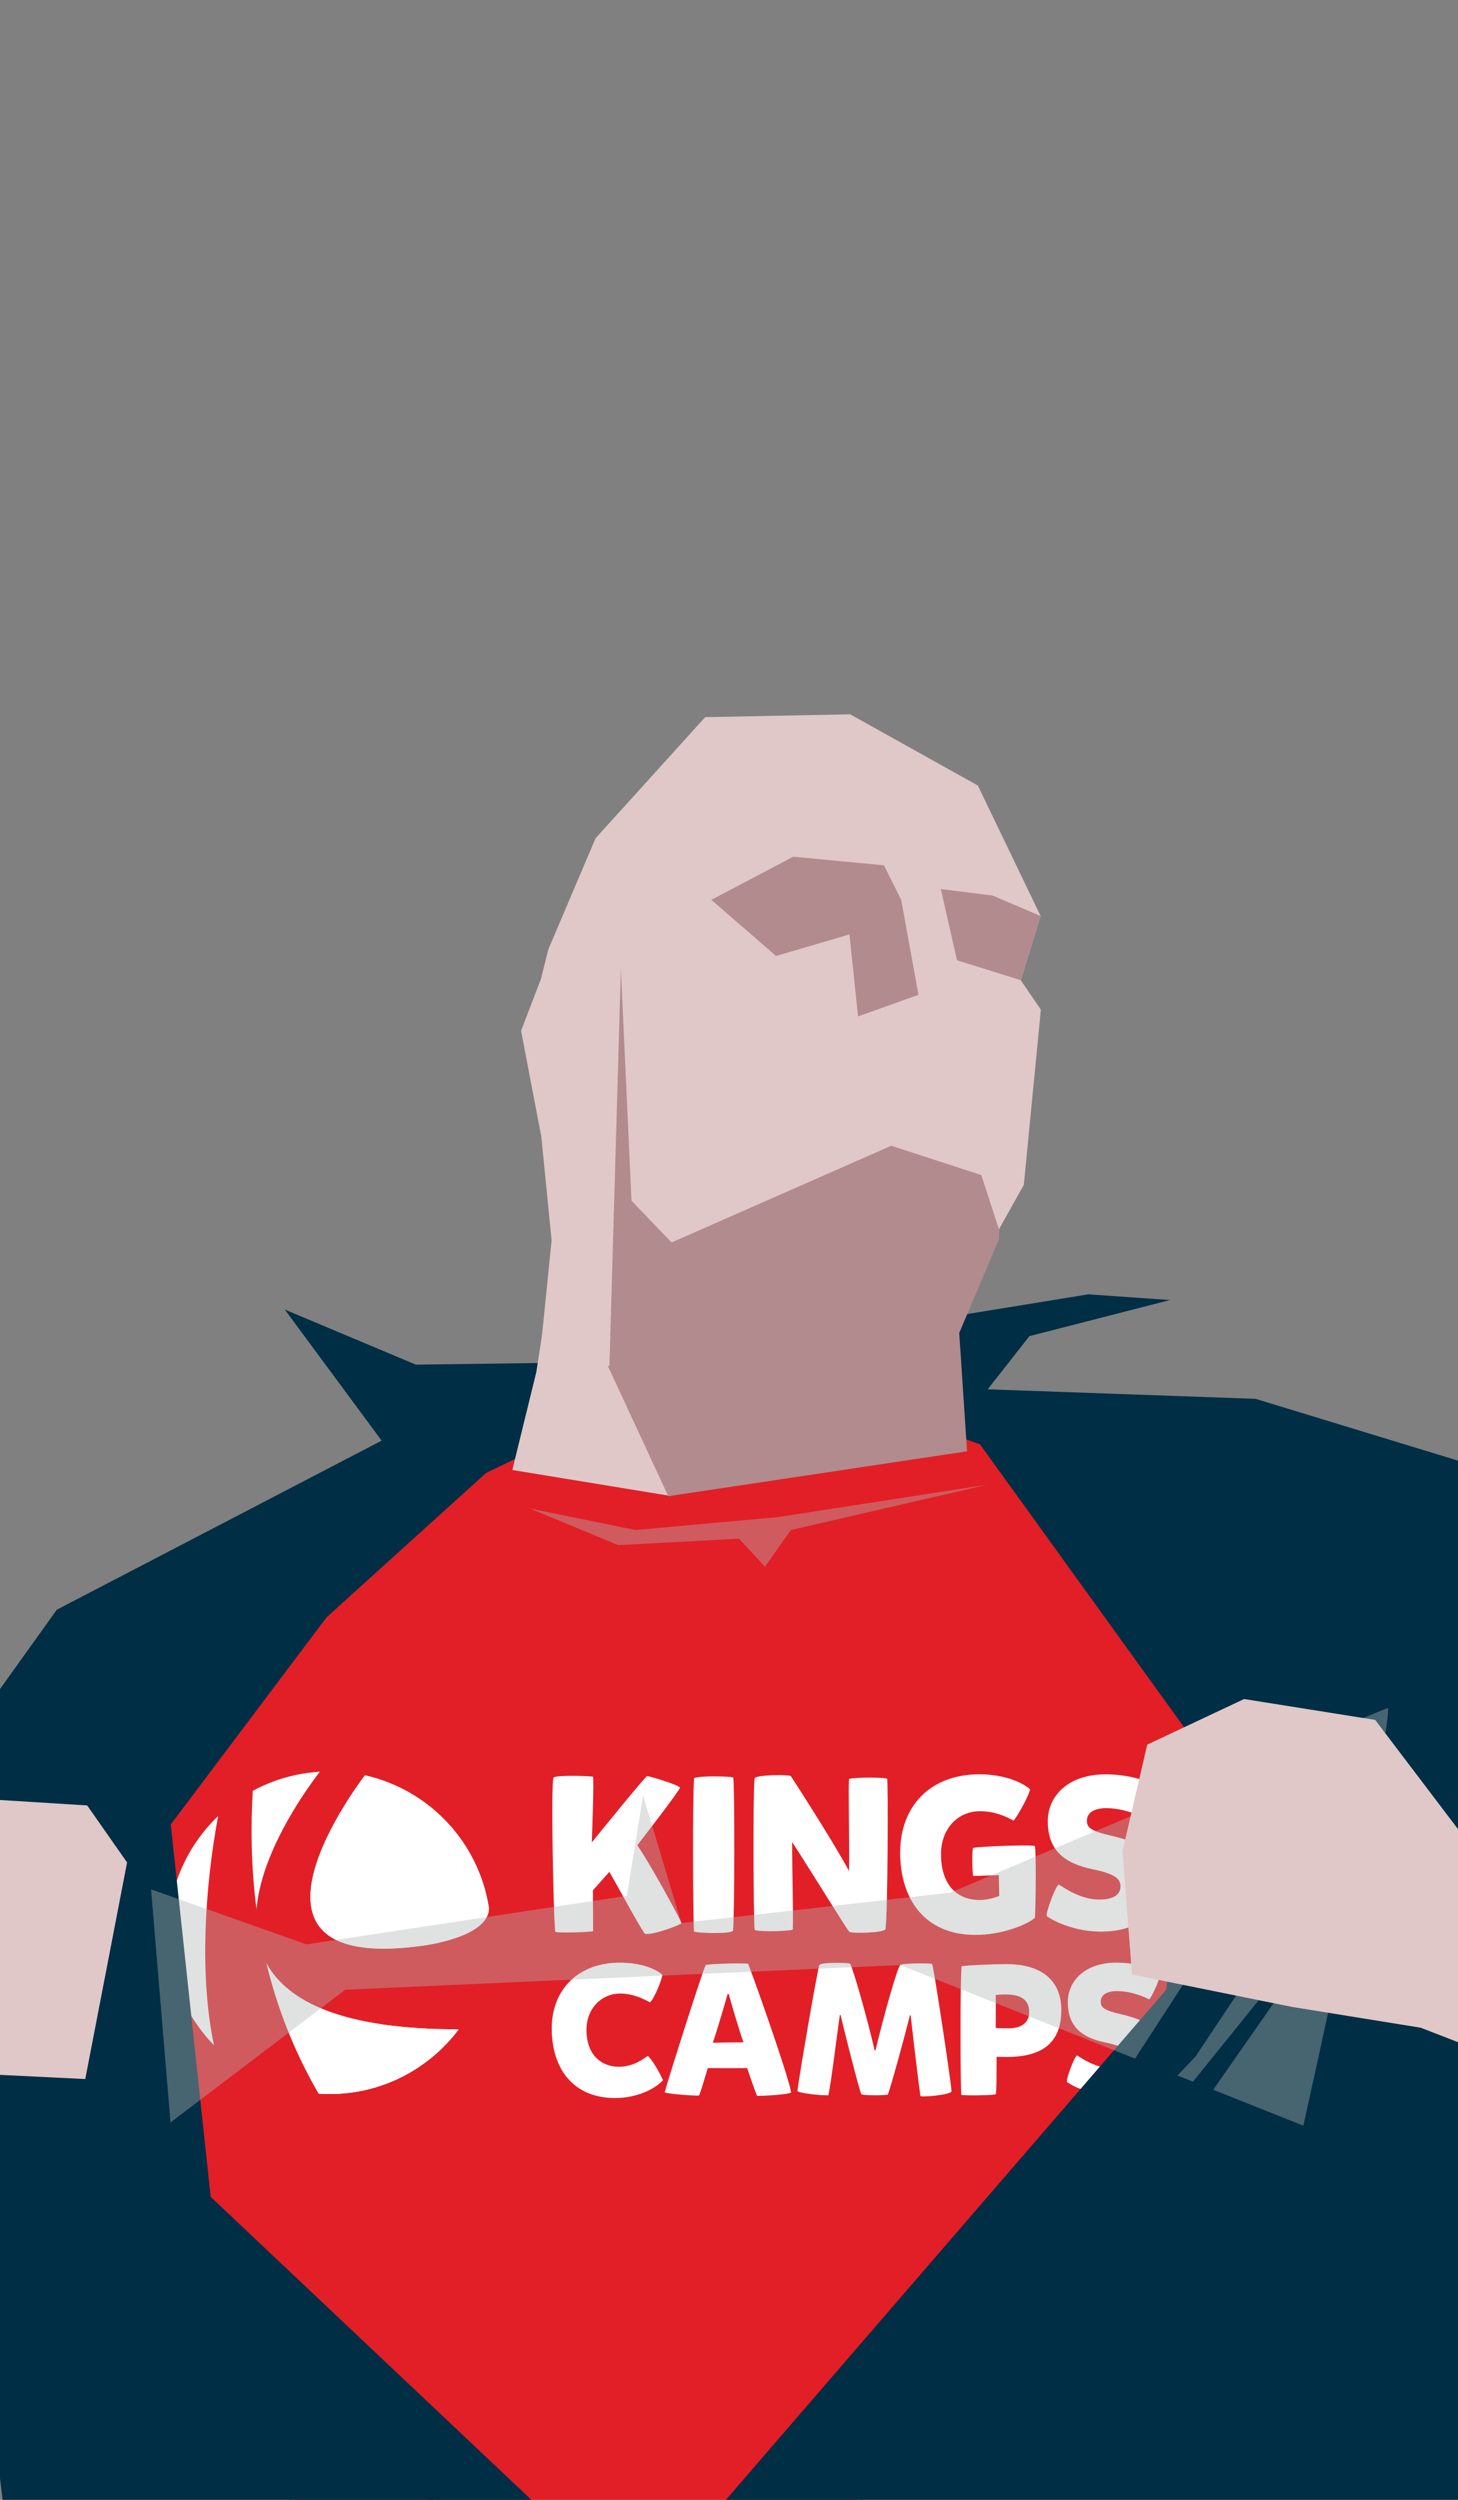
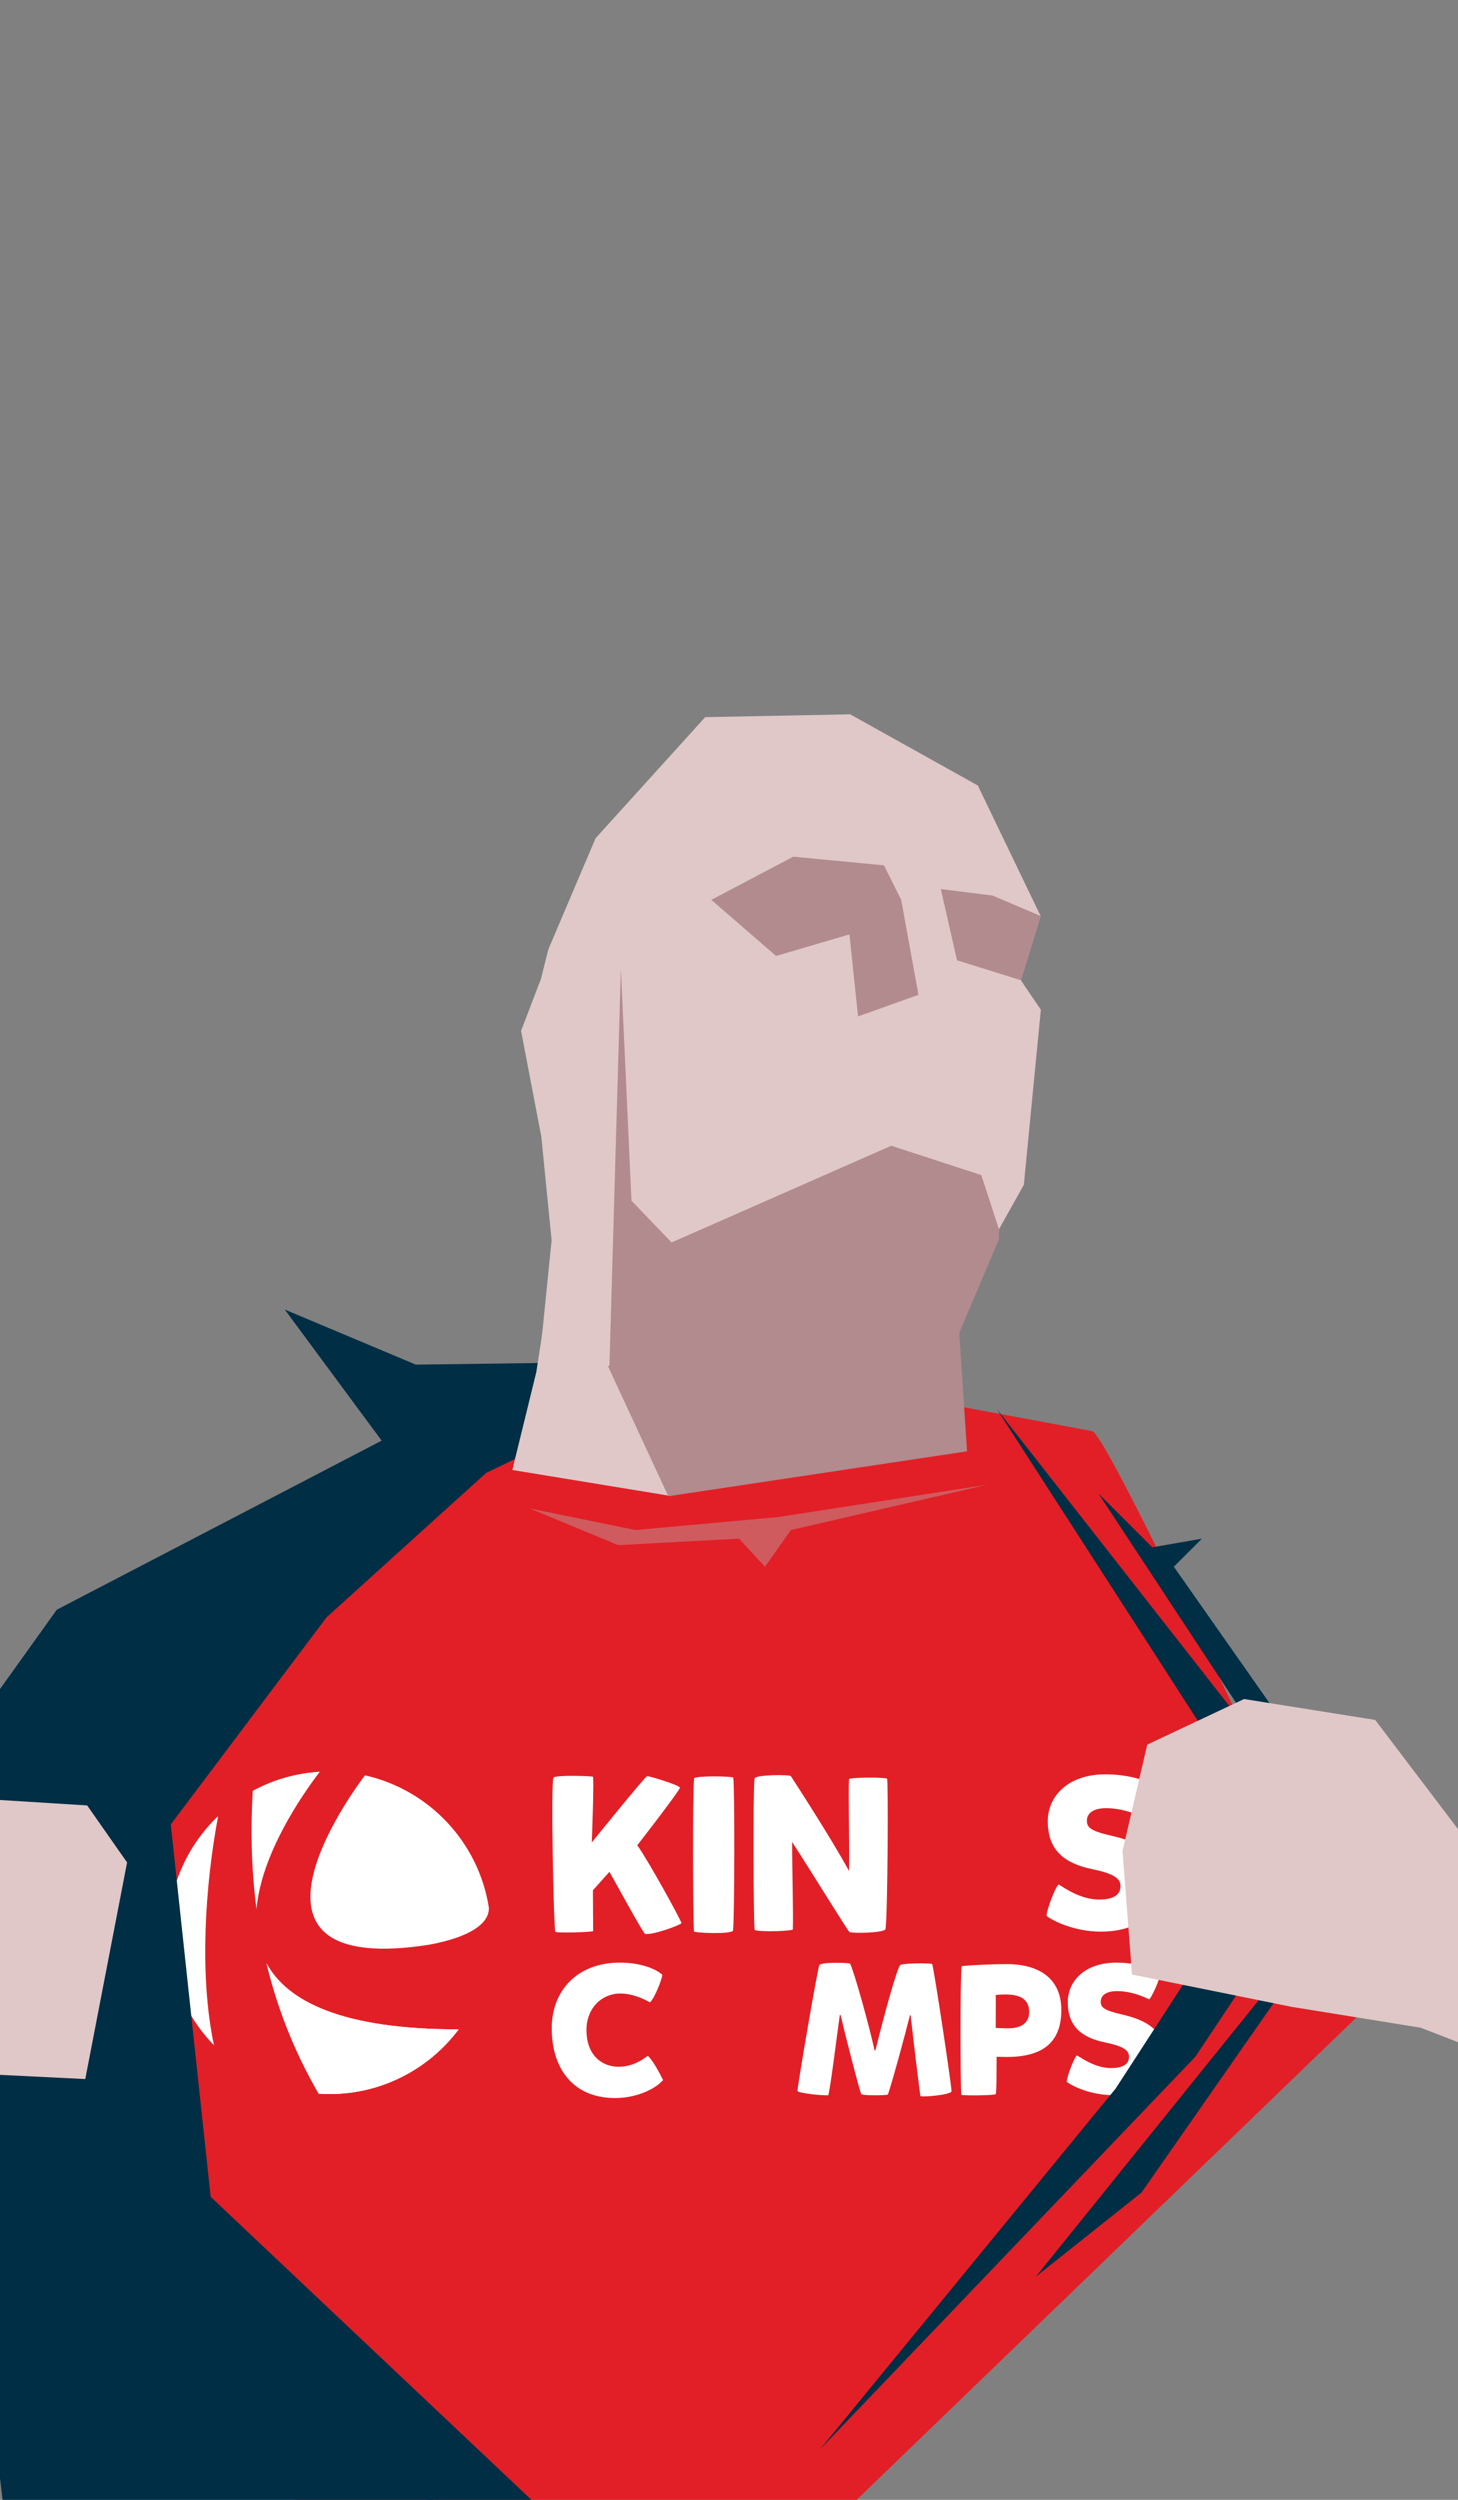
<svg xmlns="http://www.w3.org/2000/svg" viewBox="0 0 700 1200">
  <rect x="0" y="0" width="700" height="1200" fill="#808080" stroke="none" />
  <defs>
    <style>
      .cls-1, .cls-2 {
        fill: #002e45;
      }

      .cls-1, .cls-3 {
        mix-blend-mode: multiply;
      }

      .cls-4 {
        fill: #b28b8e;
      }

      .cls-5 {
        fill: #fff;
      }

      .cls-3 {
        fill: #b3b4b4;
        opacity: .4;
      }

      .cls-6 {
        clip-path: url(#clippath-1);
      }

      .cls-7 {
        fill: #e0c8c8;
      }

      .cls-8 {
        isolation: isolate;
      }

      .cls-9 {
        fill: #e21f26;
      }

      .cls-10 {
        clip-path: url(#clippath);
      }
    </style>
    <clipPath id="clippath">
      <path class="cls-5" d="M203.24,933.94s31.92-3.99,31.47-18.2c-4.91-31.45-28.73-56.62-59.48-63.52-.04.06-74.58,96.21,28.01,81.72" />
    </clipPath>
    <clipPath id="clippath-1">
      <path class="cls-5" d="M127.98,942.53c4.96,20.58,12.91,41.62,25.03,62.5,1.72.11,3.45.18,5.19.18,25.36,0,47.89-12.2,62.01-31.05-55.93.04-82.25-13.4-92.23-31.63" />
    </clipPath>
  </defs>
  <g class="cls-8">
    <g id="Layer_1" data-name="Layer 1">
      <path class="cls-9" d="M144.92,1202.31l252.64,10.94,260.85-251.73s-124.95-272.71-134.07-274.53-147.76-27.36-147.76-27.36l-186.97,31.92-134.07,200.66,34.66,268.15,54.72,41.96Z" />
      <path class="cls-5" d="M121.35,859.66c-1.02,17.85-.8,36.97,1.8,56.78,2.3-26.29,21.38-54.14,30.39-65.96-11.6.69-22.52,3.94-32.19,9.18" />
      <g>
        <path class="cls-5" d="M203.24,933.94s31.92-3.99,31.47-18.2c-4.91-31.45-28.73-56.62-59.48-63.52-.04.06-74.58,96.21,28.01,81.72" />
        <g class="cls-10">
-           <polygon class="cls-5" points="124.69 999.95 63.81 869.41 211.13 800.69 272.02 931.24 124.69 999.95" />
-         </g>
+           </g>
      </g>
      <path class="cls-5" d="M80.77,927.77c0,21.01,8.38,40.06,21.96,54.01-7.17-33.81-4.22-77.08,2.01-110.03-14.77,14.1-23.97,33.99-23.97,56.02" />
      <g>
        <path class="cls-5" d="M127.98,942.53c4.96,20.58,12.91,41.62,25.03,62.5,1.72.11,3.45.18,5.19.18,25.36,0,47.89-12.2,62.01-31.05-55.93.04-82.25-13.4-92.23-31.63" />
        <g class="cls-6">
          <rect class="cls-5" x="119.06" y="925.98" width="110.08" height="95.78" transform="translate(-395.34 164.87) rotate(-25.01)" />
        </g>
      </g>
      <path class="cls-5" d="M296.94,992.12c7.19,0,12.08-3.82,14.03-5.24,2.04,1.42,5.95,8.61,7.37,11.63-3.81,4.35-12.78,8.61-23,8.61-20.78,0-30.45-14.83-30.45-33.39s12.6-31.61,32.76-31.61c10.21,0,17.58,3.19,20.33,5.86,0,1.77-3.73,11.37-5.95,13.23-3.2-1.86-8.62-4.26-14.21-4.26-9.15,0-16.25,7.28-16.25,17.4,0,12.69,7.81,17.75,15.36,17.75Z" />
-       <path class="cls-5" d="M358.73,992.74c-2.14.09-15.72,0-18.92,0-1.07,3.46-3.64,12.34-4.17,13.14-.45.36-15.45-.71-16.52-1.51,1.69-6.39,18.91-60.56,19.72-61.09.79-.54,18.11-1.06,20.33-.62.26.09,18.82,51.76,20.69,61.8-1.87,1.16-16.16,1.78-16.42,1.6-.71-1.6-3.64-10.03-4.7-13.32ZM349.32,957.22c-1.25,4.44-5.07,17.58-7.1,23.35,3.01-.09,11.1-.18,14.74-.18-2.22-6.12-5.95-19-7.1-23.26-.18,0-.36.09-.53.09Z" />
      <path class="cls-5" d="M420.34,984.21c3.38-14.2,10.3-39.51,11.9-40.93.89-.89,13.5-.98,15.27-.54.62.36,9.33,57.98,9.33,61.27-1.07,1.69-14.74,2.84-14.92,2.13-.44-2.22-3.46-27.26-4.7-38.71h-.36c-2.57,10.3-8.44,31.88-10.56,38-1.43.53-12.26.53-12.8-.18-1.06-2.4-7.81-28.86-9.94-38h-.36c-1.42,10.03-4.26,33.38-5.5,38.53-2.84.27-14.73-1.06-14.83-2.04.36-4.62,9.32-56.74,10.48-60.38.53-1.51,12.79-1.24,14.74-.8,1.59,2.49,8.96,28.86,11.8,41.64h.44Z" />
      <path class="cls-5" d="M461.53,1005.53c-.45-4.17-.63-55.58.17-61.71,4.53-.53,14.65-.98,21.58-.98,17.05,0,26.28,8.08,26.28,22.02,0,15.98-9.41,22.55-26.28,22.55-1.51,0-3.73-.09-4.8-.09-.08,6.13.09,16.34-.44,17.94-.35.62-16.43.8-16.51.27ZM484.26,973.65c5.59,0,9.86-2.31,9.86-7.81,0-6.84-5.33-8.43-11.54-8.43-1.24,0-3.2.09-4.53.26.09,2.58,0,12.52,0,15.81,1.6.09,4.26.18,6.22.18Z" />
      <path class="cls-5" d="M512.22,999.4c-.36-1.78,3.99-13.14,4.97-12.7,2.04,1.24,8.71,6.04,16.25,6.04,5.23,0,8.61-1.6,8.61-5.42,0-2.84-2.13-4.97-11.27-6.83-11.63-2.4-18.12-7.81-18.12-19.45,0-10.12,8.26-18.91,23.27-18.91,9.41,0,17.31,2.48,20.78,5.24,1.15.89-4.17,12.43-5.06,12.34-1.33-.62-7.81-3.91-15.36-3.91-5.33,0-7.81,2.13-7.81,5.06,0,2.76,1.51,4.17,10.12,6.13,11.45,2.66,20.33,7.28,20.33,19.44,0,9.41-7.55,19.27-24.86,19.27-9.94,0-18.64-3.91-21.84-6.31Z" />
      <path class="cls-5" d="M284.66,852.89c.64.32-.53,31.53-.53,31.53,0,0,25.73-31.85,26.58-31.85.95,0,15.61,4.33,15.72,5.59.1,1.16-20.46,27.63-20.46,27.63,5.17,7.17,20.67,35.34,21.2,37.34-.1.84-14.14,6.01-17.51,5.17-1.48-1.27-14.87-26.05-17.09-29.75-1.06,1.16-7.91,8.86-7.91,8.86l.11,19.62c-1.9.53-17.4.95-18.15.31-.74-.63-2.32-72.46-.84-74.04,1.27-1.37,18.25-.74,18.88-.42Z" />
      <path class="cls-5" d="M352.04,853.31c.74,4.43.64,66.66-.1,73.41-.63,1.9-18.67,1.16-18.78.42-.42-7.49-.74-63.49.1-73.62,3.38-1.26,18.14-.84,18.77-.21Z" />
      <path class="cls-5" d="M407.73,927.35c-2-2.53-17.19-27.32-27.42-43.14,0,15.19.63,34.17.32,42.09-3.59.95-18.25,1.05-18.35,0-.53-6.01-.85-65.39,0-72.57.41-1.9,16.87-1.9,17.4-1.16,1.16,1.8,19.09,29.32,27.95,45.57.21-16.98-.42-38.71,0-44.19,3.59-.95,17.61-.74,18.25-.1.64.63.32,64.97-.73,72.14-.43,1.9-16.14,2.22-17.4,1.37Z" />
-       <path class="cls-5" d="M470.26,912.05c3.59,0,7.17-1.05,9.49-1.9-.1-2.63-.21-10.02-.21-10.02,0,0-10.13.32-12.24.42-.53-.63-.74-12.45-.11-13.5,3.27-.74,28.9-1.69,29.64-.84.74,1.16.42,32.06,0,34.49-4.64,3.69-16.34,8.12-28.48,8.12-24.68,0-36.17-17.51-36.17-39.55s14.23-37.55,38.07-37.55c12.24,0,20.89,4.11,24.26,7.17,0,2.11-6.01,13.08-7.91,15.08-3.9-2.22-9.38-4.53-16.03-4.53-10.87,0-18.78,8.55-18.78,20.56,0,15.09,7.91,22.04,18.46,22.04Z" />
      <path class="cls-5" d="M502.52,919.76c-.42-2.11,4.74-15.61,5.91-15.08,2.42,1.48,10.34,7.17,19.3,7.17,6.22,0,10.23-1.9,10.23-6.43,0-3.37-2.53-5.91-13.39-8.12-13.81-2.85-21.52-9.28-21.52-23.1,0-12.02,9.81-22.46,27.63-22.46,11.18,0,20.57,2.96,24.68,6.22,1.37,1.06-4.95,14.77-6.02,14.66-1.58-.74-9.28-4.64-18.24-4.64-6.33,0-9.28,2.53-9.28,6.01,0,3.27,1.79,4.96,12.02,7.28,13.61,3.16,24.16,8.65,24.16,23.1,0,11.18-8.97,22.88-29.54,22.88-11.81,0-22.15-4.64-25.95-7.49Z" />
-       <polygon class="cls-2" points="341.01 1208.69 559.91 955.14 574.5 837.48 470.53 693.37 433.13 679.69 443.15 634.24 522.52 621.32 561.73 624.06 494.24 641.39 474.18 666.92 602.78 671.48 743.24 714.35 719.52 1243.96 341.01 1208.69" />
      <polygon class="cls-2" points="265.31 1209.61 101.14 1054.55 81.99 875.79 156.78 776.37 233.39 707.06 258.01 695.2 268.05 654.16 199.64 655.07 136.71 628.62 183.23 691.55 27.26 772.72 -39.32 865.76 4.16 1223.96 265.31 1209.61" />
-       <path class="cls-3" d="M81.86,1018.84l83.91-63.71,266.47-11.85,193.5,77.11s45.06-202.01,40.4-200.46-209.78,88.58-209.78,88.58l-129.2,14.62-18.43-61.24-7.77,48.17-153.84,23.31-74.59-26.42,9.32,111.88Z" />
      <path class="cls-1" d="M261.08,699.24l-39.37-10.36-51.8-33.15,30.04,38.33-5.18,20.72L30.06,876.4l-12.43,116.03,14.5,63.19s214.45,178.19,211.34,177.15c-3.11-1.04-194.76-184.4-194.76-184.4l-18.65-69.41,14.5-105.67,154.36-155.4,6.22-23.83,2.07-10.36,11.4,9.32,42.47,6.22Z" />
      <polygon class="cls-7" points="245.97 705.64 257.47 658.72 273.06 558.63 262.37 511.76 341.29 390.67 472.31 399.71 468.56 584.17 458.01 633.83 454.39 685.99 321.01 717.95 245.97 705.64" />
      <polygon class="cls-4" points="480.7 548.67 479.62 594.84 460.54 639.87 464.29 696.68 320.85 718.23 278.11 626.14 290.88 459.2 427.69 468.32 480.7 548.67" />
      <polygon class="cls-7" points="298.09 465.1 303.18 576.36 322.43 596.43 427.91 549.99 471.14 564.08 479.61 590.1 491.55 568.76 499.73 484.7 490.1 470.52 499.62 439.72 469.46 377.06 408.17 342.89 338.57 344.26 285.93 402.4 263.27 455.72 259.71 469.94 250.17 494.82 259.9 545.69 264.83 595.4 258.98 653.41 292.59 655.69 298.09 465.1" />
      <polygon class="cls-1" points="215.5 1187.19 63.21 1051.47 41.45 975.85 59.06 870.18 115.01 811.13 69.42 877.43 59.06 979.99 74.6 1048.37 215.5 1187.19" />
      <polygon class="cls-7" points="-16.52 863.02 41.85 866.67 61.01 894.03 40.94 998.01 -52.09 993.45 -50.26 862.11 -16.52 863.02" />
      <polygon class="cls-1" points="478.63 676.45 580.16 833.92 606.06 894.01 535.61 1002.6 393.68 1175.79 573.94 987.24 619.53 918.87 616.42 886.76 594.66 824.6 478.63 676.45" />
      <polygon class="cls-1" points="527.32 716.86 553.22 742.76 577.05 738.61 563.58 752.08 619.53 831.85 641.28 918.87 548.04 1052.51 497.28 1092.91 605.02 959.27 620.56 913.69 602.95 831.85 527.32 716.86" />
      <polygon class="cls-7" points="787.93 912.27 700.37 878.52 660.24 825.62 597.3 815.59 550.79 837.48 538.93 888.56 543.49 947.84 620.11 963.35 682.13 973.38 799.78 1018.98 787.93 912.27" />
      <polygon class="cls-3" points="473.97 712.71 373.48 728.25 305.11 734.47 254.35 724.11 296.82 741.72 354.83 738.61 367.27 752.08 379.7 734.47 473.97 712.71" />
      <polygon class="cls-4" points="341.52 431.96 380.88 411.24 424.4 415.39 432.68 431.96 440.97 477.55 411.96 487.91 407.82 448.54 372.6 458.9 341.52 431.96" />
      <polygon class="cls-4" points="459.47 460.97 451.7 426.78 476.56 429.89 499.62 439.72 490.1 470.52 459.47 460.97" />
    </g>
  </g>
</svg>